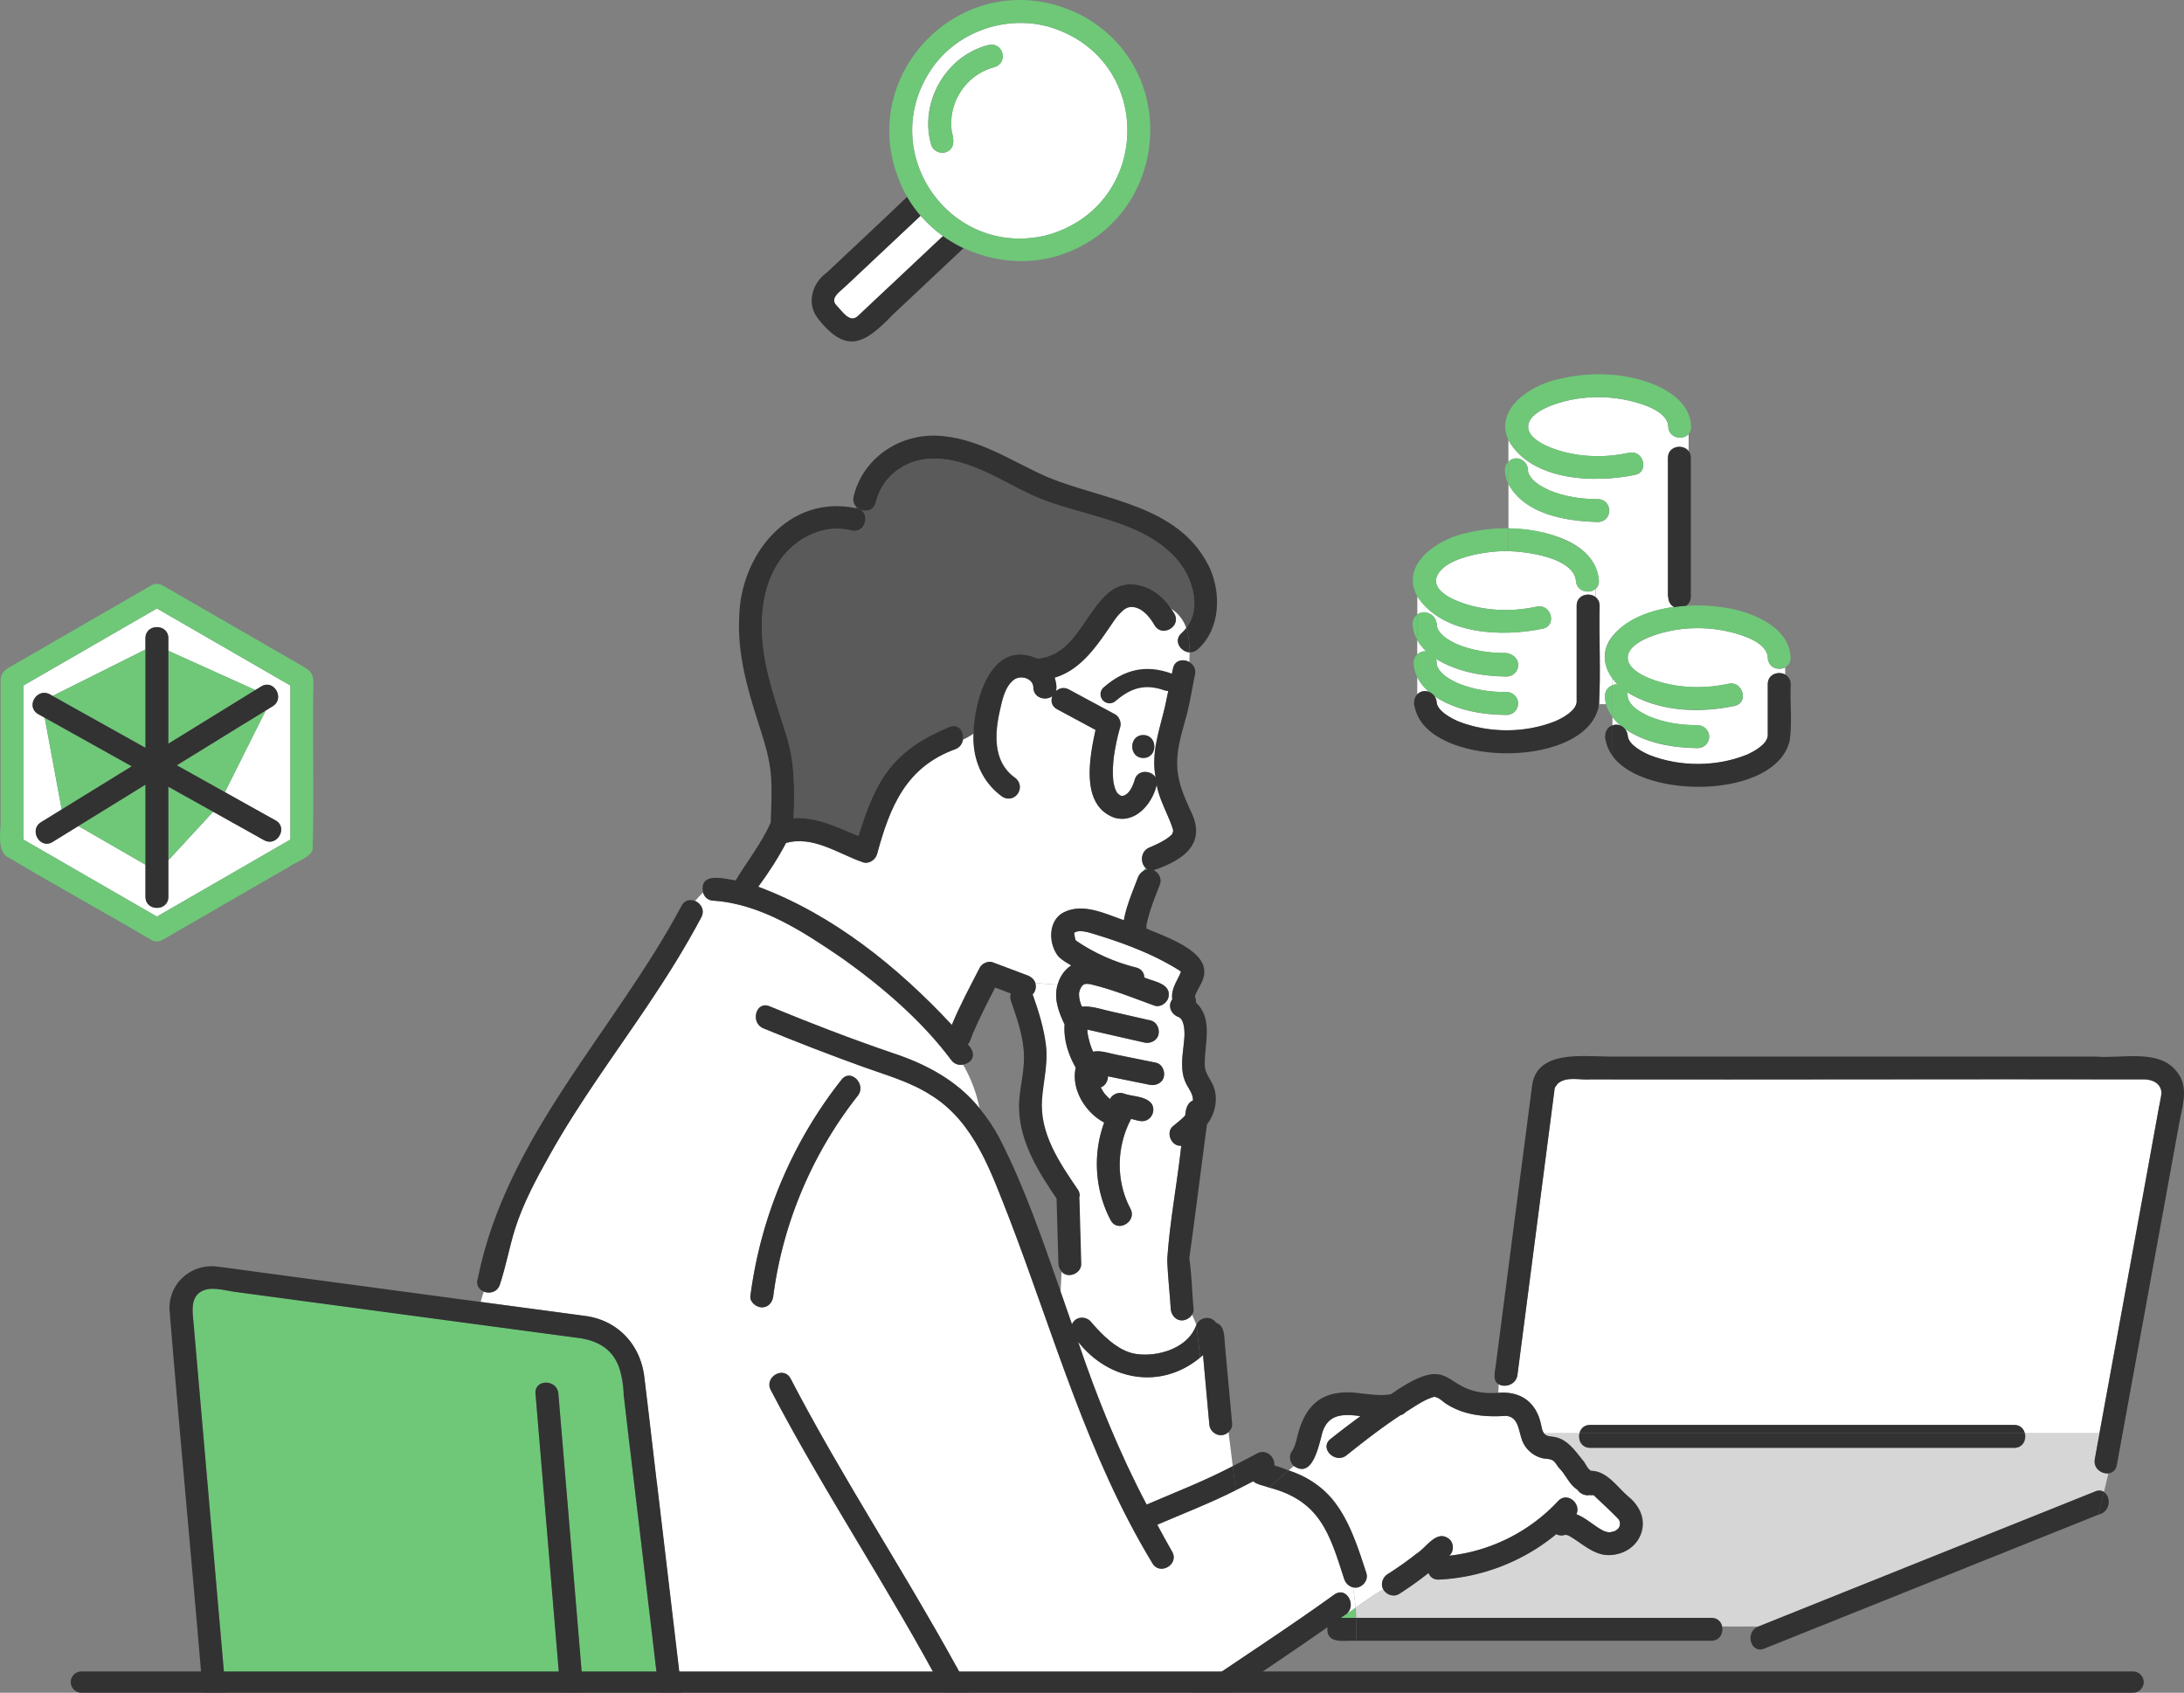
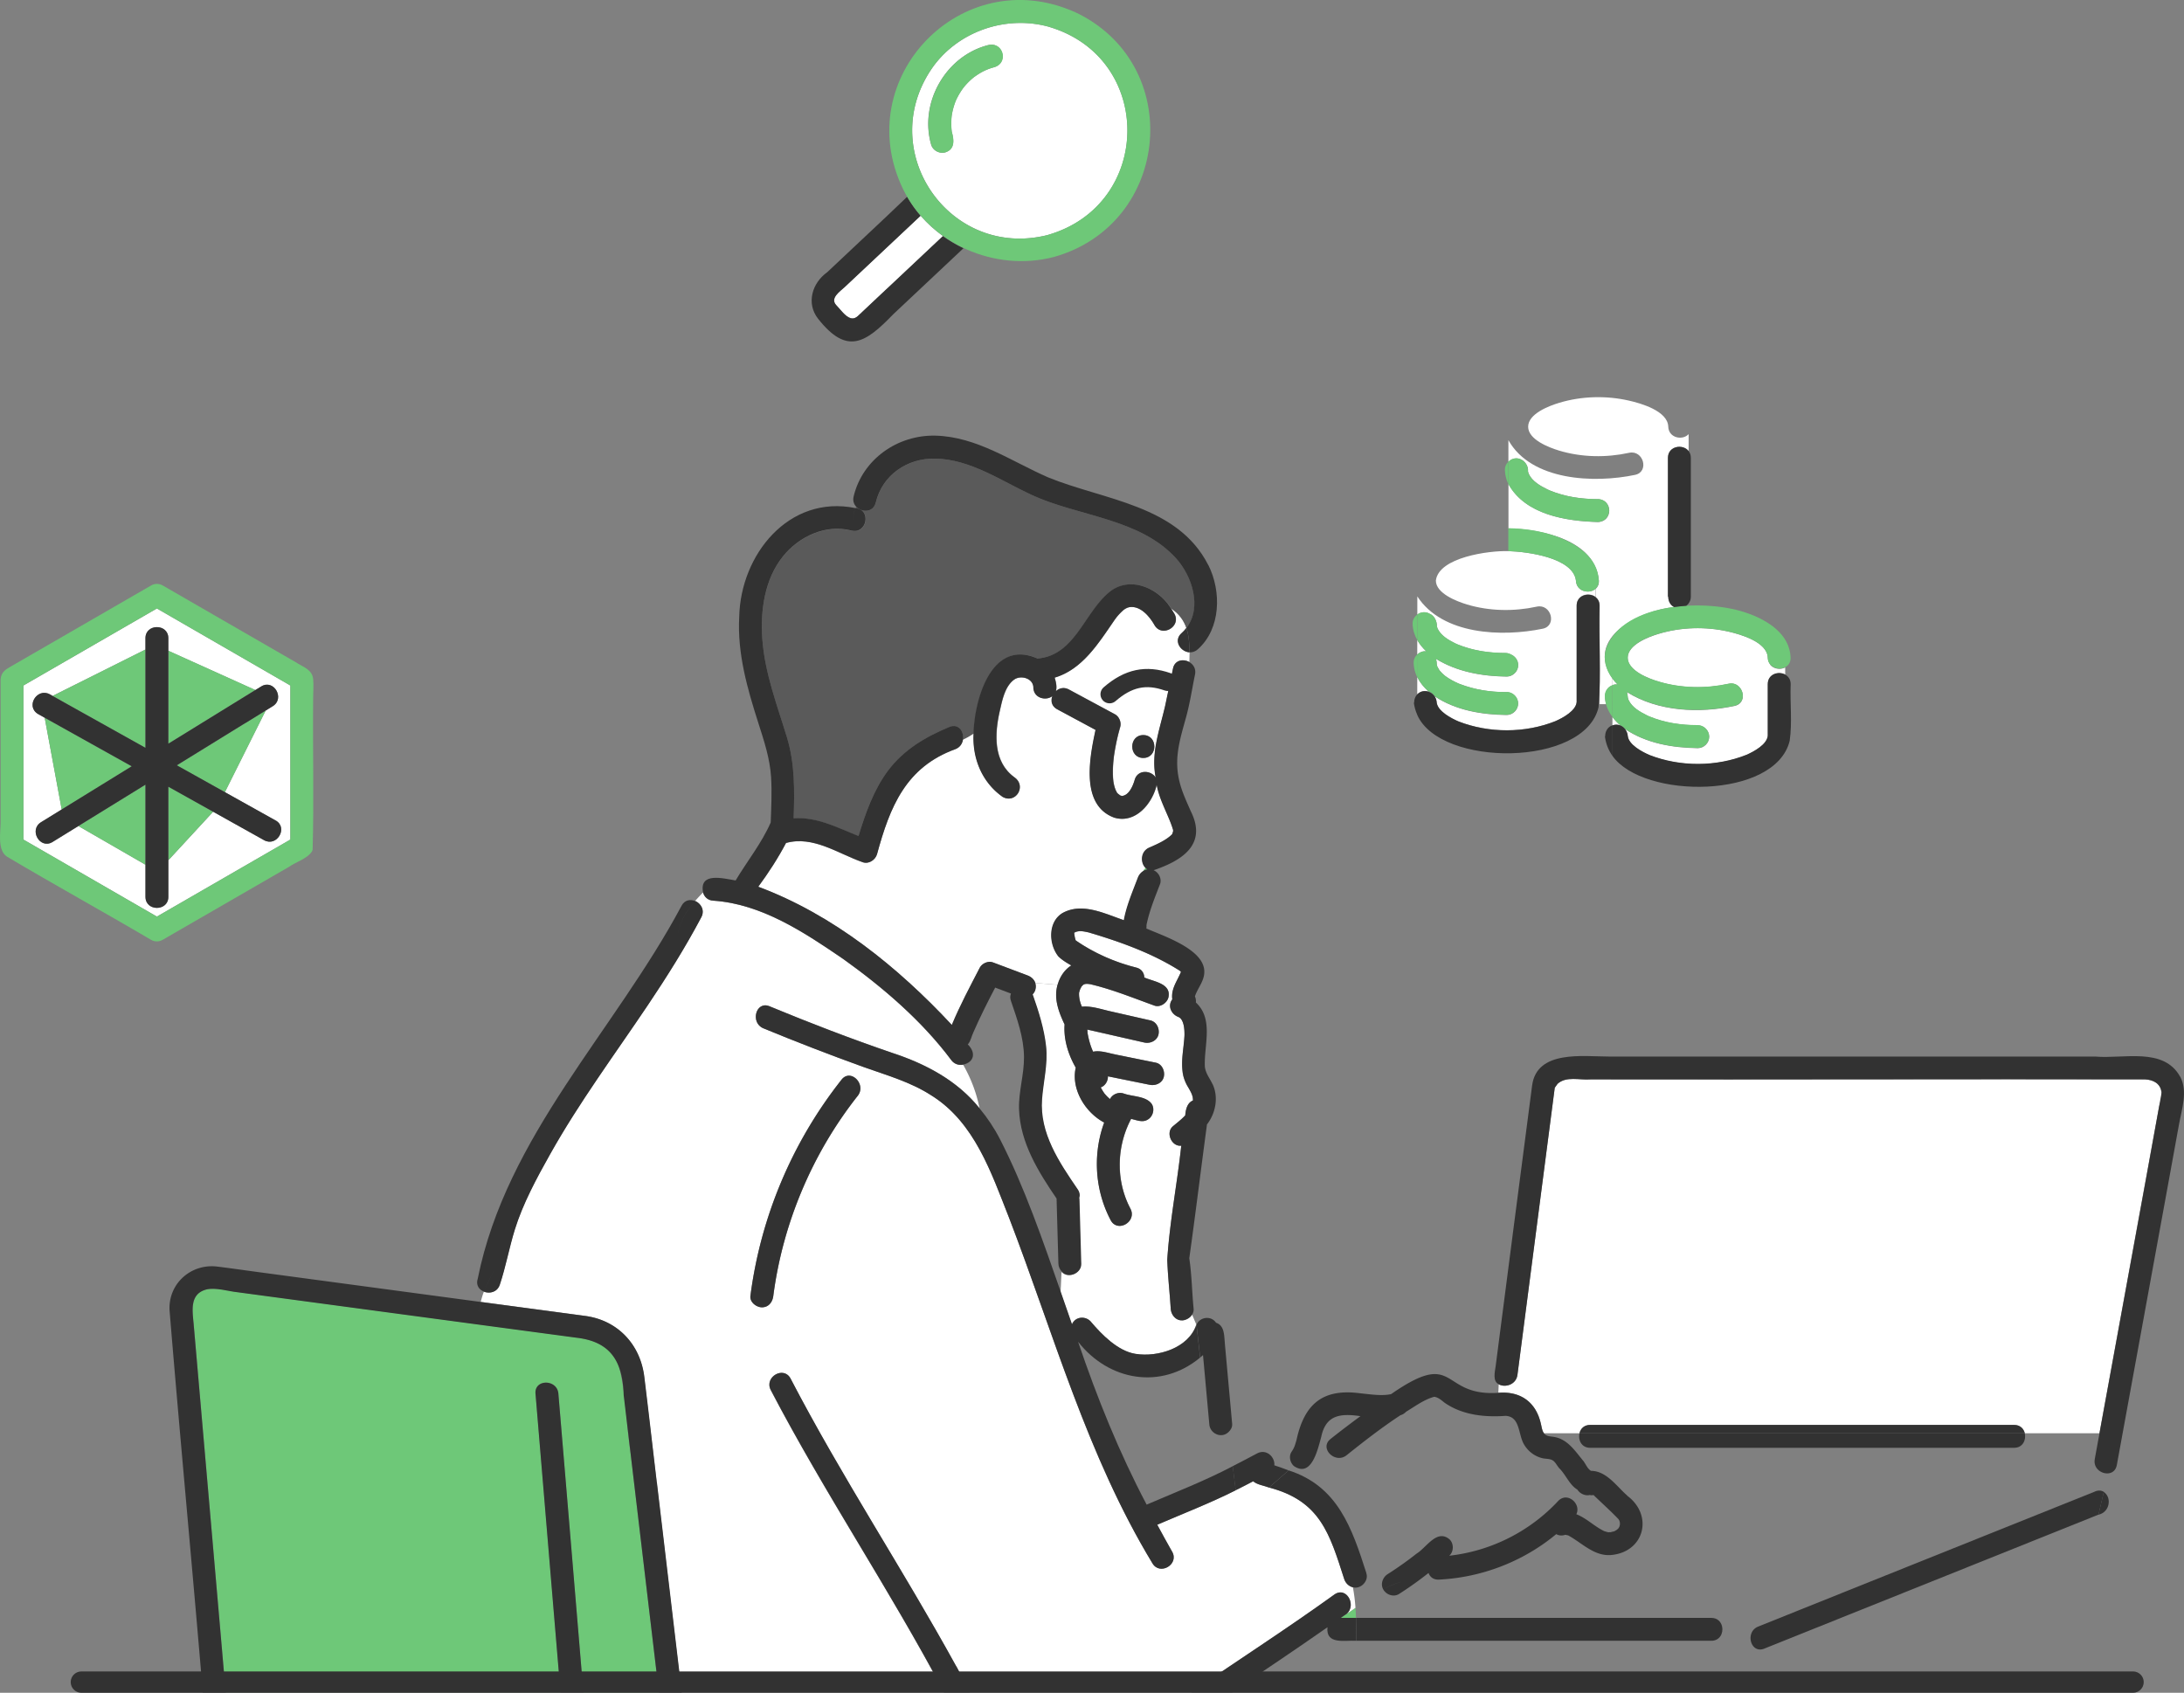
<svg xmlns="http://www.w3.org/2000/svg" width="286.35" height="221.95">
  <rect width="100%" height="100%" fill="#808080" stroke="none" />
  <path d="M188.37 87.18v-.13.14ZM187.01 85.41c-.47-.44-.88-.94-1.19-1.49v1.9c.31-.29.75-.48 1.19-.41ZM186.87 90.6c.16 0 .3.03.43.07-.61-.54-1.13-1.18-1.48-1.89v2.25c.24-.26.59-.43 1.05-.43ZM212.09 89.75c-.25-.25-.48-.51-.68-.79v.87c.21-.08.45-.12.68-.08Z" style="fill:#fff" />
  <path d="M209.2 77.2c-.82.73-2.52.37-2.57-1.08-.39-3.01-6.39-3.79-8.86-3.86v.2-.2c-2.53-.08-9.14.8-9.51 3.86 0 1.68 2.73 2.73 4.09 3.14 2.94.88 6.15.93 9.14.28 1.89-.41 2.68 2.48.8 2.89-5.36 1.11-13.16.83-16.46-4.23v2.39c.45-.36 1.12-.41 1.61-.11.64.24.98 1.02.95 1.6.02.11.05.18.09.32.43.92 1.37 1.49 2.32 1.96 0 0 .18.09.24.11 2.07.85 4.17 1.15 6.37 1.16.26 0 .5.08.72.2.54.23.93.77.93 1.38 0 .81-.69 1.5-1.5 1.5-3.22-.03-6.53-.62-9.3-2.33.09.21.11.45.12.68 0-.08.01-.08 0 .06.01.1.05.2.08.29.09.16.19.32.28.49.22.26.46.5.73.72.56.42 1.19.75 1.83 1.03 2.03.78 4.04 1.11 6.25 1.1.81 0 1.5.68 1.5 1.5s-.69 1.5-1.5 1.5c-3.26-.03-6.69-.61-9.45-2.45.15.24.24.52.27.81.14 1.14 1.87 2.05 2.87 2.48 3.99 1.55 8.71 1.55 12.69-.04 1-.44 2.69-1.36 2.79-2.51V79.39c0-1.42 1.61-1.79 2.47-1.13v-1.07Z" style="fill:#fff" />
  <path d="M211.41 89.83v-.87c-3.7-5.35 3.59-8.95 8.1-9.36-.53-.26-.79-.83-.78-1.39l-.04.04V60.03c0-1.56 1.96-1.86 2.71-.89v-2.22c-.77.86-2.62.53-2.67-.98-.07-2.05-3.54-3.05-5.18-3.42-2.96-.67-6.19-.59-9.1.29-1.38.41-4.09 1.45-4.09 3.14s2.73 2.73 4.09 3.14c2.94.88 6.15.93 9.14.28 1.89-.41 2.68 2.48.8 2.89-5.36 1.13-13.62.8-16.62-4.55v2.84c1.11-1.07 2.67-.06 2.58 1.27.02.11.05.19.1.32.46.97 1.47 1.55 2.46 2.04 0 0 .19.09.24.11 2.07.85 4.17 1.15 6.37 1.16 1.97.07 1.97 2.93 0 3-4.2-.11-9.55-.97-11.74-4.99v5.82c4.44.12 11.36 1.52 11.86 6.86.02.48-.16.84-.43 1.08v1.07c.31.24.53.61.53 1.13-.02 4.3.04 8.61-.02 12.91h.88c-.32-.9-.22-2.13.83-2.48ZM211.92 95.02c.2 0 .39.04.55.11-.4-.34-.76-.71-1.06-1.12v1.1c.15-.05.32-.09.52-.09Z" style="fill:#fff" />
  <path d="M232.11 87.14c-.19-.23-.32-.53-.33-.91-.07-2.05-3.54-3.05-5.18-3.42-2.96-.67-6.19-.59-9.1.29-1.38.41-4.09 1.45-4.09 3.14s2.73 2.73 4.09 3.14c2.94.88 6.15.93 9.14.28.67-.15 1.21.13 1.53.57.58.78.48 2.06-.73 2.33-4.65.99-10 .77-14.13-1.81.06.16.1.32.1.5 0 .07.04.31.02.22.02.11.05.19.1.32.46.97 1.47 1.55 2.46 2.04 0 0 .19.08.24.11 2.07.85 4.17 1.15 6.37 1.16.81 0 1.5.68 1.5 1.5s-.69 1.5-1.5 1.5c-3.32-.05-6.77-.63-9.57-2.53.21.27.35.61.39.98.14 1.14 1.87 2.06 2.87 2.48 3.99 1.55 8.71 1.55 12.69-.04 1-.44 2.69-1.36 2.79-2.51v-6.76c0-1.32 1.4-1.74 2.29-1.25v-.95c-.62.32-1.49.21-1.96-.35Z" style="fill:#fff" />
  <path d="M197.31 61.6c.02.67.18 1.29.44 1.85v-2.9c-.28.27-.45.65-.44 1.06Z" style="fill:#6ec878" />
  <path d="M209.5 65.44c-2.2-.01-4.3-.3-6.37-1.16-.05-.03-.24-.11-.24-.11-.99-.49-2.01-1.07-2.46-2.04-.05-.14-.07-.21-.1-.32.1-1.33-1.47-2.34-2.58-1.27v2.9c2.19 4.02 7.54 4.88 11.74 4.99 1.97-.07 1.97-2.93 0-3ZM185.35 86.89c.01.68.18 1.31.46 1.88v-2.95c-.29.27-.47.66-.46 1.07ZM197.54 90.74c-2.21 0-4.23-.32-6.25-1.1-.64-.28-1.27-.61-1.83-1.03a4.97 4.97 0 0 1-.73-.72c-.09-.16-.19-.32-.28-.49-.02-.1-.06-.19-.08-.29v.08-.14.05c0-.14-.01-.14 0-.06 0-.23-.03-.47-.12-.68 2.77 1.71 6.08 2.3 9.3 2.33.81 0 1.5-.69 1.5-1.5 0-.61-.39-1.15-.93-1.38-.22-.12-.46-.2-.72-.2-2.2-.01-4.3-.3-6.37-1.16-.05-.03-.24-.11-.24-.11-.95-.47-1.88-1.04-2.32-1.96-.05-.13-.07-.21-.09-.32.03-.58-.31-1.36-.95-1.6-.49-.3-1.16-.24-1.61.11v3.34c.31.55.72 1.05 1.19 1.49-.44-.07-.88.12-1.19.41v2.95c.35.72.87 1.35 1.48 1.89.34.1.61.32.79.62 2.75 1.84 6.19 2.42 9.45 2.45.81 0 1.5-.69 1.5-1.5s-.69-1.5-1.5-1.5Z" style="fill:#6ec878" />
  <path d="M185.21 81.77c.02.8.25 1.51.61 2.15v-3.34c-.37.28-.62.71-.61 1.19ZM210.41 91.23c.02 1.06.41 1.98 1 2.77v-4.17c-.57.21-1.01.77-1 1.4Z" style="fill:#6ec878" />
  <path d="M229.22 80.44c-5.21-1.96-16.35-1.59-18.63 4.56-.45 1.49-.03 2.84.81 3.96v-2.85 2.85c.21.28.43.54.68.79-.23-.04-.47 0-.68.08V94c.31.41.66.79 1.06 1.12.22.09.41.24.56.42 2.79 1.9 6.24 2.49 9.57 2.53.81 0 1.5-.69 1.5-1.5s-.69-1.5-1.5-1.5c-2.2-.01-4.3-.3-6.37-1.16-.05-.03-.24-.11-.24-.11-.99-.49-2.01-1.07-2.46-2.04-.05-.14-.07-.21-.1-.32.02.09-.02-.15-.02-.22 0-.17-.04-.34-.1-.5 4.13 2.57 9.47 2.8 14.13 1.81 1.94-.46.99-3.33-.8-2.89-2.99.65-6.2.6-9.14-.28-5.41-1.58-5.44-4.68 0-6.27 2.91-.87 6.14-.96 9.1-.29 1.64.37 5.11 1.38 5.18 3.42 0 1.18 1.36 1.76 2.29 1.26v-3.09 3.09c.42-.22.73-.63.71-1.26-.11-3.07-2.96-4.85-5.56-5.79Z" style="fill:#6ec878" />
  <path d="M221.4 59.14v5.53-5.53c-.75-.97-2.71-.67-2.71.89v18.22l.04-.04c-.01.56.24 1.13.78 1.39.52-.08 1.05-.13 1.58-.17.36-.28.6-.7.6-1.18V60.03c0-.37-.11-.67-.29-.89ZM185.41 92.15l-.04-.04c.07.59.23 1.12.45 1.61v-2.69c-.28.3-.42.71-.41 1.12ZM206.72 79.4v12.65c-.1 1.15-1.79 2.07-2.79 2.51-3.98 1.59-8.7 1.59-12.69.04-1-.43-2.73-1.35-2.87-2.48-.04-1.29-1.67-2.02-2.55-1.07v2.69c3.04 6.88 21.94 6.85 23.77-1.01.37-4.38.01-8.89.13-13.31 0-1.93-3-1.93-3 0ZM210.46 96.56l-.04-.04c.12.99.47 1.84.98 2.57V95.1c-.64.22-.96.84-.94 1.46ZM234.07 88.44v4.98-4.98c-.89-.49-2.29-.07-2.29 1.25v6.76c-.1 1.15-1.79 2.07-2.79 2.51-3.98 1.59-8.7 1.59-12.69.04-1-.43-2.73-1.35-2.87-2.48-.07-1-1.04-1.79-2.02-1.41v3.99c4.03 5.72 21.38 5.7 23.24-1.97.35-2.42.03-4.96.13-7.42 0-.61-.3-1.03-.71-1.25Z" style="fill:#323232" />
-   <path d="M216.17 50.15c-3.63-1.3-7.85-1.38-11.58-.49-3.57.65-8.74 3.79-6.82 8.04v-2.06 2.06c3 5.35 11.26 5.68 16.62 4.55 1.89-.41 1.09-3.3-.8-2.89-2.99.65-6.2.61-9.14-.28-1.36-.41-4.09-1.46-4.09-3.14s2.71-2.72 4.09-3.14c2.91-.87 6.14-.96 9.1-.29 1.64.37 5.11 1.38 5.18 3.42.05 1.51 1.9 1.84 2.67.98V55.4v1.51c.21-.24.34-.56.33-.98-.11-3.07-2.96-4.85-5.56-5.79ZM192.48 69.84c-3.71.67-9.02 4.03-6.66 8.36v-1.59 1.59c3.3 5.05 11.1 5.34 16.46 4.23 1.89-.41 1.09-3.3-.8-2.89-2.98.65-6.2.61-9.14-.28-1.36-.41-4.09-1.46-4.09-3.14.37-3.06 6.97-3.94 9.51-3.86v-3c-1.79-.02-3.59.17-5.28.58Z" style="fill:#6ec878" />
  <path d="M204.06 70.33c-1.98-.71-4.14-1.05-6.3-1.07v3c2.47.07 8.48.85 8.86 3.86.07 1.93 3.07 1.93 3 0-.11-3.07-2.96-4.85-5.56-5.79Z" style="fill:#6ec878" />
  <path d="M20.57 79.78c-5.83 3.37-11.66 6.73-17.5 10.1v20.2c5.83 3.37 11.66 6.73 17.5 10.1 5.83-3.37 11.66-6.73 17.5-10.1v-20.2c-5.83-3.37-11.66-6.73-17.5-10.1Zm15.57 27.79c1.69.94.17 3.53-1.51 2.59-2.23-1.24-4.45-2.49-6.68-3.73l-5.87 6.36v4.8c0 1.93-3 1.93-3 0v-4.21l-8.79-5.07c-1.13.7-2.26 1.39-3.39 2.09-1.65 1.02-3.15-1.58-1.51-2.59.9-.56 1.8-1.11 2.7-1.67L5.86 94.11c-.28-.16-.57-.32-.85-.48-1.86-1.17.14-3.78 1.88-2.38l12.18-6.09v-1.48c0-1.93 3-1.93 3 0v1.65l11.41 5.15c.26-.16.51-.32.77-.47 1.65-1.02 3.15 1.58 1.51 2.59l-.93.57-5.35 10.7c2.22 1.24 4.44 2.48 6.65 3.71Z" style="fill:#fff" />
  <path d="m32.17 94.81-8.98 5.54 6.3 3.51 5.35-10.7c-.89.55-1.78 1.1-2.67 1.64ZM22.07 112.79l5.87-6.36c-1.96-1.09-3.92-2.19-5.87-3.28v9.63ZM19.07 102.89c-2.93 1.81-5.86 3.61-8.79 5.42l8.79 5.07v-10.49ZM19.07 98.05V85.16L6.89 91.25c4.06 2.27 8.12 4.53 12.18 6.8ZM17.27 100.48c-3.8-2.12-7.61-4.25-11.41-6.37l2.23 12.03c3.06-1.89 6.12-3.78 9.18-5.66ZM22.07 97.51c3.8-2.35 7.61-4.69 11.41-7.04l-11.41-5.15v12.19Z" style="fill:#6ec878" />
  <path d="M39.04 86.98c-5.9-3.41-11.8-6.82-17.71-10.22-.47-.27-1.05-.27-1.51 0-6.15 3.55-12.29 7.1-18.44 10.65-.69.4-1.2.71-1.3 1.63-.01 6.25 0 12.51 0 18.77 0 1.33-.44 3.6.79 4.48 6.25 3.72 12.66 7.24 18.94 10.94.47.27 1.05.27 1.51 0 5.52-3.19 11.05-6.38 16.57-9.57.96-.68 2.39-1.05 3.03-2.05.03-.06.05-.13.07-.2.19-6.62 0-13.29.07-19.92 0-.8.08-1.65 0-2.45-.12-1.17-1.14-1.53-2.03-2.05Zm-.97 21.17v1.93c-5.83 3.37-11.66 6.73-17.5 10.1-5.83-3.37-11.66-6.73-17.5-10.1v-20.2c5.83-3.37 11.66-6.73 17.5-10.1 5.83 3.37 11.66 6.73 17.5 10.1v18.27Z" style="fill:#6ec878" />
  <path d="M32.17 94.81c1.2-.74 2.4-1.48 3.59-2.22 1.64-1.01.14-3.61-1.51-2.59-4.06 2.5-8.12 5.01-12.18 7.51V83.67c0-1.93-3-1.93-3 0v14.38c-4.18-2.34-8.37-4.67-12.55-7.01-1.69-.94-3.2 1.65-1.51 2.59 4.09 2.28 8.17 4.56 12.26 6.84-3.96 2.44-7.92 4.89-11.89 7.33-1.64 1.01-.14 3.61 1.51 2.59 4.06-2.5 8.12-5.01 12.18-7.51v14.71c0 1.93 3 1.93 3 0v-14.44c4.18 2.34 8.37 4.67 12.55 7.01 1.69.94 3.2-1.65 1.51-2.59-4.32-2.41-8.63-4.82-12.95-7.23l8.98-5.54Z" style="fill:#323232" />
  <path d="M110.73 37.65c-.6.56-1.93 1.43-1.1 2.34.82.85 1.92 2.64 3.09 1.22 3.64-3.42 7.27-6.84 10.91-10.26-1.07-.77-2.06-1.66-2.93-2.67-3.32 3.12-6.64 6.25-9.97 9.37Z" style="fill:#fff" />
  <path d="m116.29 37.85-3.57 3.36c-.35.33-.71.68-1.24.5-.71-.25-1.34-1.2-1.85-1.71-.83-.91.5-1.78 1.1-2.34 3.32-3.12 6.64-6.25 9.97-9.37-.66-.76-1.25-1.59-1.76-2.49-3.46 3.33-6.99 6.58-10.47 9.88-2.01 1.43-2.79 4.1-1.21 6.11 3.8 4.81 6.21 3.19 9.86-.59 3.07-2.88 6.14-5.77 9.2-8.65-.94-.45-1.84-.98-2.69-1.59-2.45 2.3-4.89 4.6-7.34 6.9Z" style="fill:#323232" />
  <path d="M137.63 3.54c-5.67-1.62-12.04.54-15.43 5.41-7.5 10.9 2.35 25.11 15.19 21.86 13.75-3.96 13.98-23.12.24-27.26Zm-7.24 5.26c-1.1.29-1.81.68-2.68 1.3-.52.41-.99.89-1.41 1.41-.39.54-.73 1.11-1 1.71-.25.62-.43 1.28-.53 1.95a9.394 9.394 0 0 0 .01 2.11c.3 1.06.44 2.3-.86 2.7-.77.21-1.64-.26-1.85-1.05-1.56-5.5 1.95-11.62 7.5-13.02 1.92-.45 2.68 2.3.8 2.89Z" style="fill:#fff" />
  <path d="M140.83 1.54c-14.75-6.49-29.41 8.7-22.45 23.21 3.48 7.19 12.05 10.97 19.81 8.94 15.41-4.35 17.21-25.43 2.64-32.16Zm-3.45 29.27c-12.84 3.26-22.68-10.96-15.19-21.86 3.39-4.87 9.76-7.03 15.43-5.41 13.74 4.15 13.51 23.31-.24 27.26Z" style="fill:#6ec878" />
  <path d="M129.59 5.91c-5.55 1.4-9.06 7.52-7.5 13.02.2.78 1.07 1.26 1.85 1.05 1.3-.41 1.16-1.64.86-2.7-.02-.11-.02-.1 0 .01-.09-.71-.09-1.4-.01-2.12.1-.66.28-1.32.53-1.95a8.6 8.6 0 0 1 1-1.71c.41-.52.89-1 1.41-1.41.87-.62 1.58-1.01 2.68-1.3 1.88-.59 1.13-3.35-.8-2.89ZM210.88 200.9h.06-.06ZM205.58 201.29c-.05-.03-.1-.05-.1-.04l.1.04ZM205.17 201.23h.04-.04ZM150.33 121.26c0 .05-.01.11-.03.16.01-.05.02-.1.03-.14v-.04.01ZM211.69 200.76s.02 0 0 0ZM210.86 200.9h.02-.02ZM150.33 121.21v.03c0-.04.02-.07.02-.11.02-.14-.02-.02-.02.08ZM73.21 182.73c1.09 13.05 2.18 26.11 3.28 39.16h9.9c-1.24-10.45-2.48-20.89-3.71-31.34-.59-3.77-.62-7.88-1.56-11.52-.99-2.47-3.18-3.34-5.5-3.65-14.96-2.01-29.91-4.02-44.87-6.02-4-.87-6.05-.49-5.36 4.14 1.4 16.13 2.81 32.26 4.21 48.38h43.9c-1.09-13.05-2.18-26.11-3.28-39.16-.16-1.93 2.84-1.91 3 0ZM176.26 211.8c-.16.11-.31.22-.47.33h2c-.02-.44-.04-.88-.07-1.32-.48.34-.97.68-1.46.99Z" style="fill:#6ec878" />
-   <path d="M264.08 189.83h-55.6c-1.14 0-1.6-1.05-1.39-1.91h-4.65c.34.45.85.39 1.36.49 1.78.3 2.78 1.92 3.86 3.21.35.53.51.94.94 1.23 2.06 0 3.35 2.02 4.78 3.26.74.71 1.48 1.41 1.83 2.4.95 2.63-1.31 5.3-3.98 5.37-2.21.16-3.79-1.61-5.6-2.58-.08-.03-.24-.04-.36-.08-.41.15-.84.13-1.2-.08a26.173 26.173 0 0 1-15.39 5.96c-.72.03-1.17-.36-1.35-.87-1.25.98-2.53 1.9-3.86 2.75-.72.46-1.69.11-2.08-.6-1.25.69-2.44 1.58-3.64 2.42.03.44.05.88.07 1.32h46.59c.81 0 1.27.53 1.41 1.14h4.73c9.75-3.91 19.51-7.82 29.26-11.73 4.97-1.99 9.94-3.98 14.91-5.98.45-.18.84-.13 1.14.06l.57-2.42c-.91.07-1.97-.69-1.75-1.87.21-1.13.41-2.27.62-3.4h-9.79c.21.86-.25 1.91-1.39 1.91Z" style="fill:#d6d6d6" />
  <path d="M281.26 141.53c-24.24-.05-48.49.04-72.73 0-1.41.12-3.17-.46-4.32.58 0-.01-.37.51-.37.52l-4.89 37.64c-.17 1.29-1.62 1.71-2.45 1.24l-.05 1.11c2.89-.24 4.94 1.2 5.58 4.04.1.39.15.93.41 1.26h4.65c.15-.59.61-1.09 1.39-1.09h55.6c.79 0 1.25.5 1.39 1.09h9.79c2.61-14.28 5.21-28.55 7.82-42.83.61-1.89.45-3.37-1.83-3.56ZM155 173.13c-.85.04-1.44-.72-1.5-1.5-.14-2.14-.39-4.29-.46-6.44.32-4.97 1.3-9.98 1.84-14.96-1.26.15-2.09-1.7-1.1-2.54.51-.43 1.12-.89 1.62-1.43.06-.76.25-1.66 1.01-1.95 0-1.33-1.32-2.4-1.37-3.88-.22-1.6.24-3.12.27-4.71.01-.66-.05-2.06-.79-2.37-.93-.34-1.48-1.44-.81-2.31-.18-1.39.59-2.3 1.14-3.6-.04-.05-.13-.13-.16-.16-3.64-2.31-7.83-3.8-11.95-5.02-.65-.14-1.32-.32-1.94.07.08-.07.06.09.05.03.04.33.08.62.2.95 2.38 1.65 5.13 2.86 7.93 3.56.73.18 1.05.73 1.06 1.3 1.23.55 3.59.77 3.16 2.63-.2.73-1.09 1.34-1.85 1.05-2.75-.99-5.5-2.12-8.35-2.79-.35-.06-.77-.12-1.05.14.08-.07-.07.09-.14.16-.05.09-.16.29-.2.4-.04.11-.08.29-.12.38-.05.64.11 1.28.37 1.86 1.16-.13 2.51.33 3.58.57l5.41 1.23c.82.19 1.22 1.08 1.05 1.85-.19.81-1.08 1.22-1.85 1.05-2.5-.57-4.99-1.14-7.48-1.7 0 .14.02.32.03.46.13.73.31 1.44.59 2.13.05.1.09.21.14.31.99-.2 2.07.21 3.04.39 1.73.35 3.46.7 5.18 1.05.82.17 1.22 1.1 1.05 1.85-.19.83-1.08 1.2-1.85 1.05l-5.48-1.11c.03.58-.34 1.25-.94 1.45.14.27.3.54.48.79.22.27.47.52.73.74.33-.63 1.06-.93 1.73-.75 1.18.45 2.99.32 3.75 1.4.43.68.16 1.66-.54 2.05-.68.42-1.46.05-2.17-.1-1.92 3.63-2.02 8.11-.09 11.77.9 1.71-1.69 3.22-2.59 1.51-2.08-3.94-2.37-8.66-.85-12.8-2.47-1.31-4.37-4.37-3.73-7.2-.97-1.69-1.61-3.69-1.46-5.66-.77-1.62-1.45-3.4-.92-5.21l-2.98-.24c.17.48.07 1.13-.34 1.51.78 2.22 1.51 4.47 1.76 6.82.25 2.36-.35 4.58-.53 6.92-.34 4.47 2.26 8.29 4.67 11.82.27.4.32.8.21 1.14.09 2.87.16 5.74.24 8.61.06 1.26-1.67 2.01-2.52 1.08l-.12 2.67c.49 1.4.97 2.8 1.46 4.2.46-1.09 1.89-1.14 2.55-.26 1.27 1.5 3.42 3.77 5.79 4.13 2.91.46 6.96-.76 7.97-3.82v-.09l-.54-1.27c-.26.47-.81.78-1.34.81Z" style="fill:#fff" />
  <path d="m156.89 173.66-.03-.06v.09l.03-.03Z" style="fill:#6ec878" />
  <path d="M154.91 83.02c.24-.21.44-.44.63-.68-.34-.99-.94-1.85-1.98-2.54.15.22.29.44.42.66.97 1.67-1.62 3.18-2.59 1.51-.7-1.22-1.9-2.58-3.31-2.36-.09.02-.17.04-.25.07-.19.08-.35.17-.52.31-.47.42-.8.78-1.16 1.29-2.12 3.08-4.23 6.49-7.86 7.57.17.54.33 1.21.16 1.78.43-.4 1.06-.58 1.72-.22 2.01 1.08 4.02 2.16 6.02 3.24.57.31.88 1.08.69 1.69-.36 1.23-.62 2.49-.81 3.76-.14 1.13-.21 2.23-.08 3.36.06.38.15.77.3 1.13.06.12.14.26.19.37.09.08.17.17.26.25-.28-.27.04.01.13.07.02 0 .02.01.03.02.07.02.13.05.2.06.91-.05 1.44-1.28 1.68-2.09.39-1.42 2.16-1.29 2.76-.32-.64-3.24.53-6.31 1.24-9.4.34-1.63.68-3.27 1.03-4.9.24-1.12 1.35-1.29 2.13-.85.02-.43.03-.85.03-1.27-1.17-.07-2.14-1.53-1.04-2.51Zm-5.01 16.36c-1.93 0-1.93-3 0-3s1.93 3 0 3Z" style="fill:#fff" />
  <path d="M111.63 69.58c-3.37-.87-6.87.77-8.99 3.41-2.4 3-2.96 7.1-2.69 10.82.32 4.45 1.94 8.66 3.23 12.89 1.06 3.48.98 7.03.88 10.61 3.01-.21 5.67 1.19 8.5 2.33.91-2.98 1.96-6.01 3.82-8.51 2.07-2.8 4.94-4.5 8.11-5.8 1.19-.49 1.93.64 1.77 1.66.49-.23.97-.5 1.42-.8.12-4.52 2.39-12.51 8.38-9.85 4.92-.41 6.08-5.94 9.44-8.72 2.68-2.18 6.46-.51 8.08 2.18 1.03.69 1.64 1.56 1.98 2.54 2.09-2.68.76-6.8-1.35-9.13-4.74-5.25-12.8-5.49-18.9-8.3-4.03-1.86-8.06-4.67-12.64-4.78-3.67-.08-6.97 2.13-7.84 5.77-.32 1.33-1.85 1.31-2.57.53-.03.07-.06.14-.08.21 2.11.18 1.52 3.45-.53 2.94Z" style="fill:#5a5a5a" />
  <path d="M153.8 108.68c-.65-2.01-1.74-3.71-2.12-5.79-.55 2.45-2.79 5.16-5.58 4.31-4.46-1.66-3.22-7.88-2.44-11.5l-5.02-2.7c-.75-.4-.87-1.12-.64-1.73-.85.66-2.46.28-2.49-1.13-.03-1.2-1.65-1.67-2.53-1.03-1.22.89-1.57 2.75-1.88 4.12-.68 3.01-.87 6.63 1.9 8.67 1.67 1.14.2 3.53-1.51 2.59-2.71-1.91-3.99-5.03-3.82-8.3-.45.3-.93.58-1.42.8-.08.51-.38 1-.97 1.24-6.53 2.36-8.61 7.57-10.3 13.79-.22.74-1.07 1.32-1.85 1.05-3.25-1.13-6.52-3.53-10.08-2.53-1.06 2.01-2.31 3.93-3.64 5.74 9.82 3.67 18.28 10.51 25.38 18.12 1.07-2.58 2.39-5.04 3.67-7.52.29-.55 1.1-.91 1.69-.69 1.52.57 3.05 1.14 4.57 1.72.5.19.86.53 1.01.97l2.98.24c.28-1.02.9-1.97 1.79-2.53-.61-.34-1.24-.72-1.7-1.19-1.28-1.61-1.39-4.51.55-5.68 2.57-1.43 5.52.08 8.04.94.36-1.95 1.16-3.74 1.84-5.58.14-.36.37-.64.65-.83.09-.16.2-.31.35-.45-.69-.67-.68-2.18.53-2.68 1.07-.45 2.18-.97 2.91-1.68.02-.03.07-.1.11-.16-.02-.01.05-.24.07-.23v-.21c0 .05.06.17-.04-.15Z" style="fill:#fff" />
-   <path d="M149.87 114.24c.18-.12.39-.22.62-.25-.1-.05-.19-.13-.27-.2-.15.14-.26.29-.35.45Z" style="fill:#6ec878" />
+   <path d="M149.87 114.24c.18-.12.39-.22.62-.25-.1-.05-.19-.13-.27-.2-.15.14-.26.29-.35.45" style="fill:#6ec878" />
  <path d="M156.26 221.85c6.22-4.28 12.57-8.36 18.69-12.78 1.72-1.2 3.12 1.78 1.31 2.73.49-.31.98-.65 1.46-.99-.06-.9-.17-1.79-.34-2.69-.52-.12-.95-.52-1.13-1.06-1.92-5.96-3.15-10.27-9.86-12.02l-.43.37.43-.37c-.68-.27-1.52-.35-2.08-.82-.76.4-1.52.79-2.29 1.17v.08-.08c-3.35 1.69-6.85 3.04-10.29 4.52.64 1.18 1.28 2.36 1.95 3.53.96 1.68-1.63 3.19-2.59 1.51-8.56-14.11-12.93-30.06-18.81-45.34-2.32-5.87-4.51-12.47-10.15-15.98-2.77-1.8-5.92-2.66-9-3.77a307.65 307.65 0 0 1-13.04-5.04c-1.76-.73-.98-3.63.8-2.89 5.33 2.2 10.72 4.28 16.17 6.14 4.34 1.43 8.48 3.62 11.37 7.24-.38-1.9-1.06-3.8-2.15-5.71-.55.1-1.16-.05-1.57-.61-3.83-5.14-8.96-9.53-14.15-13.24-5.1-3.49-10.67-7.21-17.01-7.65-.76-.03-1.21-.51-1.38-1.08-.36.37-.71.74-1.04 1.12.75.33 1.29 1.2.8 2.13-2.12 3.99-4.52 7.82-7.04 11.57-4.34 6.46-8.99 12.73-12.8 19.53-1.75 3.12-3.54 6.42-4.61 9.85-.74 2.38-1.18 4.86-1.97 7.23-.33.98-1.32 1.2-2.07.92-.17.44-.3.89-.41 1.33 4.58.62 9.15 1.23 13.73 1.84 4.24.59 7.17 3.75 7.69 7.96 1.65 13.79 3.26 27.59 4.91 41.39h34.4v-.01h-.58.58c-7.13-13.46-15.66-26.1-22.71-39.61-.9-1.71 1.69-3.22 2.59-1.51 7.26 14.04 16.22 27.1 23.5 41.12h29.05s.03-.02.05-.03Zm-43.8-78.17c-5.95 7.53-9.83 16.71-11.07 26.23-.1.8-.6 1.51-1.5 1.5-.73 0-1.61-.69-1.5-1.5a57.688 57.688 0 0 1 11.95-28.35c1.2-1.52 3.3.62 2.12 2.12Z" style="fill:#fff" />
-   <path d="M161.07 187.76c-.96.92-2.48.18-2.52-1.09-.27-3-.54-6.01-.82-9.01-.12.12-.25.22-.38.33l.02.16-.02-.16c-5.11 4.24-11.97 3.08-16-2.08 2.48 7.33 5.38 14.52 8.99 21.36 3.95-1.7 7.58-3.1 11.29-5.04l-.56-4.47ZM212.37 199.51s-.04-.1-.05-.15c-.04-.07-.08-.13-.1-.17-1.05-1.1-2.19-2.11-3.28-3.17-.15.03-.32.03-.5 0-.61.13-1.29-.2-1.62-.71-1.04-.62-1.5-1.94-2.36-2.79-.28-.29-.48-.76-.81-1-.39-.28-.93-.22-1.38-.32a3.802 3.802 0 0 1-2.49-1.9c-.72-1.31-.47-3.54-2.35-3.66-2.77.2-5.68-.09-8.03-1.73-.4-.32-.83-.71-1.35-.77-1.36.38-2.48 1.24-3.68 1.96-.2.21-.46.38-.75.46-2.46 1.62-4.82 3.45-7.05 5.24-1.49 1.2-3.63-.92-2.12-2.12a127.3 127.3 0 0 1 3.93-3c-2.58-.36-4.53-.21-5.14 2.72-.45 1.6-1.26 5.42-3.6 3.81l-.68.59c2.26.87 4.39 2.01 5.94 3.99 2.15 2.77 3.12 6.21 4.25 9.48.35 1.03-.74 2.14-1.76 1.85.16.9.27 1.79.34 2.69 1.2-.85 2.39-1.73 3.64-2.42-.4-.69-.07-1.58.57-1.99 1.3-.83 2.57-1.72 3.78-2.68 1.31-.79 2.68-3.29 4.34-1.89.59.54.58 1.64-.04 2.15a22.95 22.95 0 0 0 14.28-7.17c1.2-1.29 3.05.35 2.39 1.73 1.34.52 2.36 1.59 3.64 2.21.17.06.35.12.53.15h.08c.1 0 .19 0 .29-.01.12-.06.29-.07.42-.11.13-.06.22-.12.36-.21.09-.09.14-.12.21-.2l.12-.21c.02-.07.05-.16.06-.21v-.29c-.01-.05-.03-.13-.03-.15Z" style="fill:#fff" />
  <path d="M203.86 142.48s-.01.09-.02.14c.02-.02.1-.74.02-.14Z" style="fill:#6ec878" />
  <path d="M150.33 121.28c.01-.07.02-.11.03-.15 0 .04-.02.07-.02.11v.04ZM149.9 99.38c1.93 0 1.93-3 0-3s-1.93 3 0 3ZM285.86 141.2c-2.16-3.96-7.47-2.33-11.16-2.67h-63.76c-3.35 0-9.44-.9-10.06 3.79-1.61 12.27-3.19 24.54-4.78 36.8-.11.78-.42 1.99.41 2.38l.1-2.15-.1 2.15c.83.47 2.28.06 2.45-1.24l4.89-37.64s.38-.53.37-.52c1.15-1.04 2.91-.46 4.32-.58 24.24.04 48.49-.05 72.73 0 1.04.04 2.01.55 2.15 1.71-2.66 14.85-5.45 29.8-8.15 44.68h2.39-2.39c-.21 1.13-.41 2.27-.62 3.4-.22 1.19.85 1.95 1.75 1.87l.81-3.43-.81 3.43c.53-.04 1.01-.37 1.14-1.08l6.69-36.62c.49-2.69.98-5.38 1.47-8.08.37-2.03 1.16-4.3.16-6.22Zm-82.02 1.42s.01-.09.02-.14c.08-.6 0 .12-.02.14Z" style="fill:#323232" />
  <path d="M207.09 187.92c-.21.86.25 1.91 1.39 1.91h55.6c1.14 0 1.6-1.05 1.39-1.91h-58.39Z" style="fill:#323232" />
  <path d="M264.08 186.83h-55.6c-.79 0-1.25.5-1.39 1.09h58.39c-.14-.59-.61-1.09-1.39-1.09ZM125.39 218.49c-7.01-12.72-15.02-24.85-21.73-37.74-.9-1.71-3.49-.2-2.59 1.51 7.05 13.51 15.58 26.15 22.71 39.61h3.39c-.58-1.14-1.16-2.28-1.77-3.39ZM123.78 221.88v.01h3.39v-.01h-3.39ZM174.05 213.35c-.25 2.32 2.24 1.7 3.78 1.78 0-1 0-2-.04-3h-2c.16-.11.31-.22.47-.33-1.09.69-2.21 1.27-3.42 1.58 1.22-.3 2.34-.89 3.42-1.58 1.8-.95.4-3.93-1.31-2.73-6.14 4.43-12.51 8.52-18.74 12.81h5.32c4.19-2.83 8.39-5.63 12.53-8.53Z" style="fill:#323232" />
  <path d="M225.79 213.27h-3.61 3.61c-.13-.61-.6-1.14-1.41-1.14h-46.59c.04 1 .04 2 .04 3h46.55c1.12 0 1.59-1.01 1.41-1.86ZM141.51 157.12v-.05c.11-.34.07-.74-.21-1.14-2.41-3.53-5.01-7.35-4.67-11.82.18-2.34.78-4.55.53-6.92-.26-2.35-.98-4.6-1.76-6.82.41-.38.51-1.03.34-1.51l-2.55-.21 2.55.21c-.15-.44-.52-.79-1.01-.97-1.52-.57-3.05-1.14-4.57-1.72-.59-.22-1.4.14-1.69.69-1.28 2.48-2.6 4.94-3.67 7.52-7.09-7.61-15.55-14.45-25.38-18.12 1.34-1.82 2.59-3.74 3.64-5.74 3.56-.99 6.82 1.4 10.08 2.53.78.27 1.63-.31 1.85-1.05 1.69-6.22 3.78-11.44 10.3-13.79.59-.24.89-.73.97-1.24-1.38.63-2.89.89-4.4.39 1.51.5 3.02.25 4.4-.39.16-1.02-.57-2.15-1.77-1.66-3.17 1.31-6.04 3.01-8.11 5.8-1.85 2.5-2.91 5.53-3.82 8.51-2.82-1.14-5.49-2.54-8.5-2.33.11-3.57.18-7.13-.88-10.61-1.29-4.23-2.91-8.44-3.23-12.89-.27-3.73.29-7.82 2.69-10.82 2.11-2.64 5.62-4.28 8.99-3.41 2.05.51 2.64-2.77.53-2.94-.19.49-.32 1.05-.32 1.73 0-.68.12-1.24.32-1.73-8.74-1.79-15.08 6.12-15.24 14.29-.26 4.75 1.07 9.41 2.51 13.89.75 2.36 1.52 4.64 1.67 7.13.12 1.97.02 3.94-.05 5.91-1.19 2.72-3.1 5.09-4.6 7.6-1.62-.26-4.79-1.14-4.27 1.57.22-.22.43-.44.65-.66-.22.22-.44.44-.65.66.16.57.62 1.05 1.38 1.08 6.33.44 11.9 4.16 17.01 7.65 5.19 3.71 10.31 8.1 14.15 13.24.42.56 1.02.71 1.57.61-.43-.74-.89-1.49-1.45-2.23.56.74 1.02 1.49 1.45 2.23 1.46-.33 1.69-1.59.6-2.65.39-.42.48-1.07.73-1.58.87-2 1.85-3.94 2.86-5.87l2.07.78c-.11.27-.14.6 0 .97.81 2.37 1.69 4.82 1.71 7.35.02 2.31-.73 4.55-.65 6.87.15 4.37 2.53 8.18 4.92 11.69l.24 8.53c.01.41.19.8.48 1.08l.16-3.48-.16 3.48c.85.92 2.58.18 2.52-1.08l-.24-8.57ZM91.15 118.15c-1.3 1.48-2.31 3.1-2.31 5.22 0-2.13 1.01-3.75 2.31-5.22-.62-.27-1.38-.17-1.79.61-8.74 16.39-22.97 30.18-26.72 48.89-.28.85.18 1.47.83 1.71.37-1 .87-2 1.37-2.99-.5 1-1 2-1.37 2.99.75.29 1.74.07 2.07-.92.79-2.37 1.23-4.84 1.97-7.23 1.07-3.43 2.86-6.73 4.61-9.85 3.81-6.8 8.46-13.07 12.8-19.53 2.52-3.75 4.93-7.58 7.04-11.57.49-.93-.06-1.8-.8-2.13ZM167.08 192.13c.12-1.04-1.01-2.22-2.25-1.57-1.07.57-2.13 1.13-3.21 1.68l.39 3.15c.77-.38 1.53-.77 2.29-1.17.56.47 1.4.55 2.08.82l2.57-2.25c-.62-.24-1.25-.46-1.88-.67ZM157.73 177.67c.27 3 .54 6.01.82 9.01.04 1.26 1.57 2 2.52 1.09l-.81-6.5.81 6.5c.31-.28.52-.66.48-1.09-.31-3.45-.62-6.89-.94-10.34-.12-1.03.03-2.52-1.17-2.91-.65-.97-2.12-.77-2.56.25l.48 4.31c.13-.11.26-.21.38-.33Z" style="fill:#323232" />
  <path d="m162.02 195.39-.39-3.15c-3.7 1.94-7.34 3.34-11.29 5.04-3.61-6.84-6.51-14.04-8.99-21.36 4.03 5.16 10.9 6.33 16 2.08l-.48-4.31c-1.01 3.06-5.06 4.29-7.97 3.82-2.36-.36-4.51-2.63-5.79-4.13-.66-.88-2.1-.83-2.55.26-.48-1.4-.97-2.8-1.46-4.2l-.16 3.4.16-3.4c-2.36-6.74-4.72-13.69-7.98-20.06-.74-1.44-1.65-2.81-2.69-4.06-2.9-3.62-7.03-5.81-11.37-7.24-5.46-1.86-10.85-3.94-16.17-6.14-1.78-.74-2.56 2.16-.8 2.89 4.31 1.78 8.66 3.46 13.04 5.04 3.08 1.11 6.23 1.97 9 3.77 5.64 3.52 7.83 10.11 10.15 15.98 5.88 15.28 10.26 31.23 18.81 45.34.96 1.67 3.55.16 2.59-1.51-.67-1.17-1.31-2.35-1.95-3.53 3.44-1.49 6.94-2.83 10.29-4.52ZM179.15 206.26c-1.89-5.89-3.73-11.39-10.19-13.47l-2.57 2.25c6.72 1.75 7.94 6.05 9.86 12.02.19.53.61.93 1.13 1.06-.29-1.58-.76-3.16-1.55-4.74.79 1.58 1.26 3.16 1.55 4.74 1.02.29 2.12-.83 1.76-1.85Z" style="fill:#323232" />
  <path d="M158.97 142.14c-.36-.79-.92-1.42-1-2.32-.12-2.76 1.19-6.21-1.18-8.38.04-.23-.01-.55-.12-.8.35-1.08 1.21-1.97 1.23-3.17.09-2.97-5.27-4.71-7.6-5.73.03-.15.01-.31.03-.46 0 .04-.02.08-.03.14.01-.06.02-.12.03-.17 0-.07.05-.27.02-.11.38-1.81 1.1-3.54 1.76-5.26.22-.69-.19-1.5-.86-1.78 3.77-1.28 7.07-3.39 4.86-7.77-.68-1.57-1.36-2.95-1.64-4.71-.44-2.71.36-5.09 1.06-7.66.49-1.8.77-3.68 1.15-5.51.16-.77-.23-1.35-.76-1.65-.03.85-.08 1.71-.08 2.58 0-.87.05-1.73.08-2.58-.78-.44-1.9-.27-2.13.85-.34 1.63-.69 3.27-1.03 4.9-.71 3.09-1.89 6.16-1.24 9.4-.59-.97-2.37-1.1-2.76.32-.23.81-.77 2.04-1.68 2.09l-.2-.06c-.01 0-.02 0-.03-.02-.09-.06-.41-.34-.13-.07-.09-.08-.17-.18-.26-.25-.06-.12-.13-.25-.19-.37a4.83 4.83 0 0 1-.3-1.13c-.13-1.13-.06-2.23.08-3.36.19-1.27.45-2.53.81-3.76.19-.61-.12-1.39-.69-1.69-2.01-1.08-4.02-2.16-6.02-3.24-.66-.36-1.29-.18-1.72.22.17-.57.01-1.25-.16-1.78 3.64-1.08 5.74-4.49 7.86-7.57.36-.51.69-.87 1.16-1.29.17-.14.34-.23.52-.31.08-.03.17-.05.25-.07 1.42-.23 2.62 1.14 3.31 2.36.97 1.67 3.56.16 2.59-1.51-.13-.22-.27-.44-.42-.66-1.61-2.69-5.4-4.37-8.08-2.18-3.36 2.78-4.52 8.32-9.44 8.72-6-2.66-8.27 5.33-8.38 9.85-.17 3.27 1.11 6.39 3.82 8.3 1.72.94 3.18-1.45 1.51-2.59-2.77-2.03-2.59-5.66-1.9-8.67.31-1.37.66-3.24 1.88-4.12.88-.64 2.51-.18 2.53 1.03.03 1.41 1.65 1.79 2.49 1.13-.23.61-.11 1.33.64 1.73l5.02 2.7c-.77 3.62-2.01 9.85 2.44 11.5 2.79.85 5.03-1.86 5.58-4.31.33 2.03 1.68 4.22 2.15 5.94v.21c-.02-.02-.09.22-.07.23-.04.06-.08.13-.11.16-.73.71-1.84 1.22-2.91 1.68-1.21.5-1.22 2.01-.53 2.68.08.08.17.15.27.2-.23.03-.43.12-.62.25-.62 1.08-.04 2.61-.04 4.14 0-1.53-.58-3.05.04-4.14-.28.19-.51.47-.65.83-.69 1.84-1.48 3.63-1.84 5.58-2.52-.86-5.47-2.37-8.04-.94-1.93 1.17-1.82 4.08-.55 5.68.47.47 1.1.85 1.7 1.19-.89.56-1.51 1.51-1.79 2.53l2.68.22-2.68-.22c-.53 1.81.15 3.59.92 5.21-.15 1.97.49 3.97 1.46 5.66-.64 2.83 1.26 5.89 3.73 7.2-1.52 4.14-1.23 8.87.85 12.8.9 1.71 3.49.19 2.59-1.51-1.94-3.66-1.84-8.14.09-11.77.71.15 1.49.52 2.17.1.69-.39.96-1.37.54-2.05-.76-1.08-2.58-.95-3.75-1.4-.67-.18-1.4.12-1.73.75-.27-.22-.51-.47-.73-.74-.18-.25-.34-.52-.48-.79.59-.2.96-.86.94-1.45l5.48 1.11c.77.16 1.66-.22 1.85-1.05.17-.75-.23-1.68-1.05-1.85-1.73-.35-3.46-.7-5.18-1.05-.97-.18-2.05-.6-3.04-.39-.05-.1-.1-.21-.14-.31-.28-.69-.46-1.4-.59-2.13 0-.14-.03-.32-.03-.46 2.5.56 4.99 1.14 7.48 1.7.76.17 1.66-.23 1.85-1.05.17-.76-.23-1.66-1.05-1.85l-5.41-1.23c-1.07-.25-2.42-.7-3.58-.57-.26-.58-.41-1.23-.37-1.86.04-.09.08-.27.12-.38.04-.1.15-.31.2-.4.07-.08.22-.23.14-.16.27-.27.69-.2 1.05-.14 2.85.67 5.6 1.8 8.35 2.79.76.29 1.65-.32 1.85-1.05.42-1.86-1.94-2.08-3.16-2.63-.02-.57-.34-1.12-1.06-1.3-2.8-.7-5.55-1.91-7.93-3.56-.12-.33-.16-.63-.2-.95 0 .06.03-.1-.05-.03.62-.39 1.29-.2 1.94-.07 4.12 1.22 8.3 2.71 11.95 5.02.03.03.12.11.16.16-.55 1.3-1.32 2.22-1.14 3.6-.66.87-.12 1.97.81 2.31.74.31.8 1.7.79 2.37-.12 2.31-.86 4.8.51 6.9.31.55.65 1.03.6 1.68-.75.29-.95 1.19-1.01 1.95-.5.54-1.11 1-1.62 1.43-.99.84-.16 2.7 1.1 2.54-.54 4.98-1.52 9.98-1.84 14.96.08 2.14.33 4.29.46 6.44.06.78.65 1.54 1.5 1.5.76-.03 1.56-.66 1.5-1.5-.22-2.2-.24-4.45-.57-6.63.82-5.84 1.53-11.7 2.32-17.55 1.14-1.47 1.55-3.59.72-5.32ZM274.69 195.56c-14.72 5.9-29.45 11.8-44.17 17.71h4.15-4.15c-1.77.71-1 3.61.8 2.89 14.61-5.86 29.21-11.71 43.82-17.57l.7-2.98c-.3-.19-.69-.24-1.14-.06Z" style="fill:#323232" />
  <path d="m275.83 195.62-.7 2.98c1.53-.34 1.76-2.29.7-2.98ZM213.37 196.11c-1.42-1.23-2.72-3.25-4.78-3.26-.43-.29-.59-.7-.94-1.23-1.08-1.29-2.07-2.9-3.86-3.21-.51-.1-1.02-.04-1.36-.49h-1.35 1.35c-.26-.33-.31-.87-.41-1.26-.64-2.84-2.69-4.29-5.58-4.04l-.14 2.99.14-2.99c-7.71.51-5.32-5.89-14.05.17-1.24.27-2.66.03-3.99-.1-4.96-.68-7.39 1.37-8.42 6.15-.22.74-.27.95-.64 1.51-.39.58-.2 1.4.29 1.86l1.08-.95-1.08.95c2.34 1.61 3.15-2.2 3.6-3.81.61-2.93 2.57-3.09 5.14-2.72-1.32.98-2.64 1.97-3.93 3-1.51 1.21.63 3.32 2.12 2.12 2.24-1.79 4.59-3.62 7.05-5.24.29-.08.55-.25.75-.46 1.19-.72 2.32-1.58 3.68-1.96.53.07.95.45 1.35.77 2.35 1.64 5.26 1.93 8.03 1.73 1.88.12 1.63 2.35 2.35 3.66.53.96 1.42 1.65 2.49 1.9.45.1.99.04 1.38.32.33.24.53.7.81 1 .85.84 1.32 2.16 2.36 2.79.33.52 1.01.85 1.62.71.18.04.35.04.5 0 1.09 1.06 2.23 2.07 3.28 3.17.02.04.06.1.1.17.05.13.06.17.08.3v.29c-.02.05-.05.14-.06.21l-.12.21c-.07.08-.12.11-.21.2-.14.09-.23.15-.36.21-.13.04-.3.05-.42.11-.1.01-.19.01-.29.01 0 0-.02.01-.06 0h-.02.02-.02c-.18-.04-.35-.09-.53-.15-1.29-.62-2.3-1.69-3.64-2.21.67-1.37-1.19-3.01-2.39-1.73a23.051 23.051 0 0 1-14.28 7.17c.62-.52.62-1.61.04-2.15-1.67-1.4-3.03 1.1-4.34 1.89-1.21.96-2.48 1.85-3.78 2.68-.64.41-.96 1.3-.57 1.99.79-.44 1.61-.8 2.47-1.01-.86.22-1.68.58-2.47 1.01.39.71 1.36 1.06 2.08.6 1.33-.85 2.62-1.77 3.86-2.75.18.51.63.9 1.35.87 5.63-.27 11.08-2.38 15.39-5.96.36.2.79.23 1.2.08.11.04.27.06.36.08 1.8.97 3.38 2.74 5.6 2.58 4.37-.36 5.64-5.16 2.16-7.77Zm-8.2 5.12h.04-.04Zm.31.02.1.04c-.05-.02-.11-.04-.1-.04ZM210.92 200.89h.02-.06.04ZM86.12 194.38c-.55-4.62-1.07-9.25-1.64-13.87-.52-4.21-3.45-7.37-7.69-7.96-4.58-.62-9.15-1.23-13.73-1.84-.13.56-.22 1.11-.22 1.67 0-.56.08-1.11.22-1.67l-29.5-3.96c-1.69-.23-3.37-.47-5.06-.68-3.43-.43-6.45 2.21-6.27 5.73 1.37 16.7 2.96 33.4 4.36 50.1h3c-1.4-16.13-2.81-32.26-4.21-48.38-.14-1.66-.54-3.78 1.57-4.42 1.09-.33 2.69.13 3.79.28 14.96 2.01 29.91 4.02 44.87 6.02 4.45.51 6.03 3.13 6.16 7.52l4.62 38.98h3c-1.09-9.17-2.17-18.34-3.26-27.51Z" style="fill:#323232" />
  <path d="M73.21 182.73c-.16-1.91-3.16-1.93-3 0 1.09 13.05 2.18 26.11 3.28 39.16h3c-1.09-13.05-2.18-26.11-3.28-39.16ZM101.39 169.91c1.24-9.52 5.12-18.7 11.07-26.23 1.18-1.5-.93-3.64-2.12-2.12a57.727 57.727 0 0 0-11.95 28.35c-.11.81.77 1.49 1.5 1.5.9 0 1.4-.7 1.5-1.5ZM154.91 83.02c-1.11.98-.13 2.44 1.04 2.51 0-1.14-.08-2.22-.41-3.19-.18.24-.39.47-.63.68Z" style="fill:#323232" />
  <path d="M158.42 74.09c-4.02-7.9-13.66-8.5-21-11.5-4.81-2.1-9.34-5.33-14.77-5.47-4.95-.12-9.56 3.08-10.73 7.98-.13.55.03 1 .33 1.33.38-.84.99-1.45 1.6-2.06-.61.61-1.22 1.22-1.6 2.06.72.78 2.25.8 2.57-.53.87-3.64 4.16-5.86 7.84-5.77 4.59.1 8.61 2.92 12.64 4.78 6.11 2.81 14.16 3.06 18.9 8.3 2.11 2.33 3.43 6.44 1.35 9.13.33.97.42 2.05.41 3.19.36.02.74-.09 1.08-.39 3.05-2.7 3.12-7.61 1.39-11.05ZM279.67 221.95h-269c-.77 0-1.4-.63-1.4-1.4s.63-1.4 1.4-1.4h269c.77 0 1.4.63 1.4 1.4s-.63 1.4-1.4 1.4ZM145.69 92.2c-.4.07-.83-.07-1.11-.39-.44-.5-.38-1.26.12-1.69 2.76-2.4 5.56-2.99 8.8-1.85.63.22.95.91.73 1.53-.22.63-.9.95-1.53.73-2.44-.86-4.3-.45-6.43 1.39-.17.15-.37.24-.58.28Z" style="fill:#323232" />
</svg>